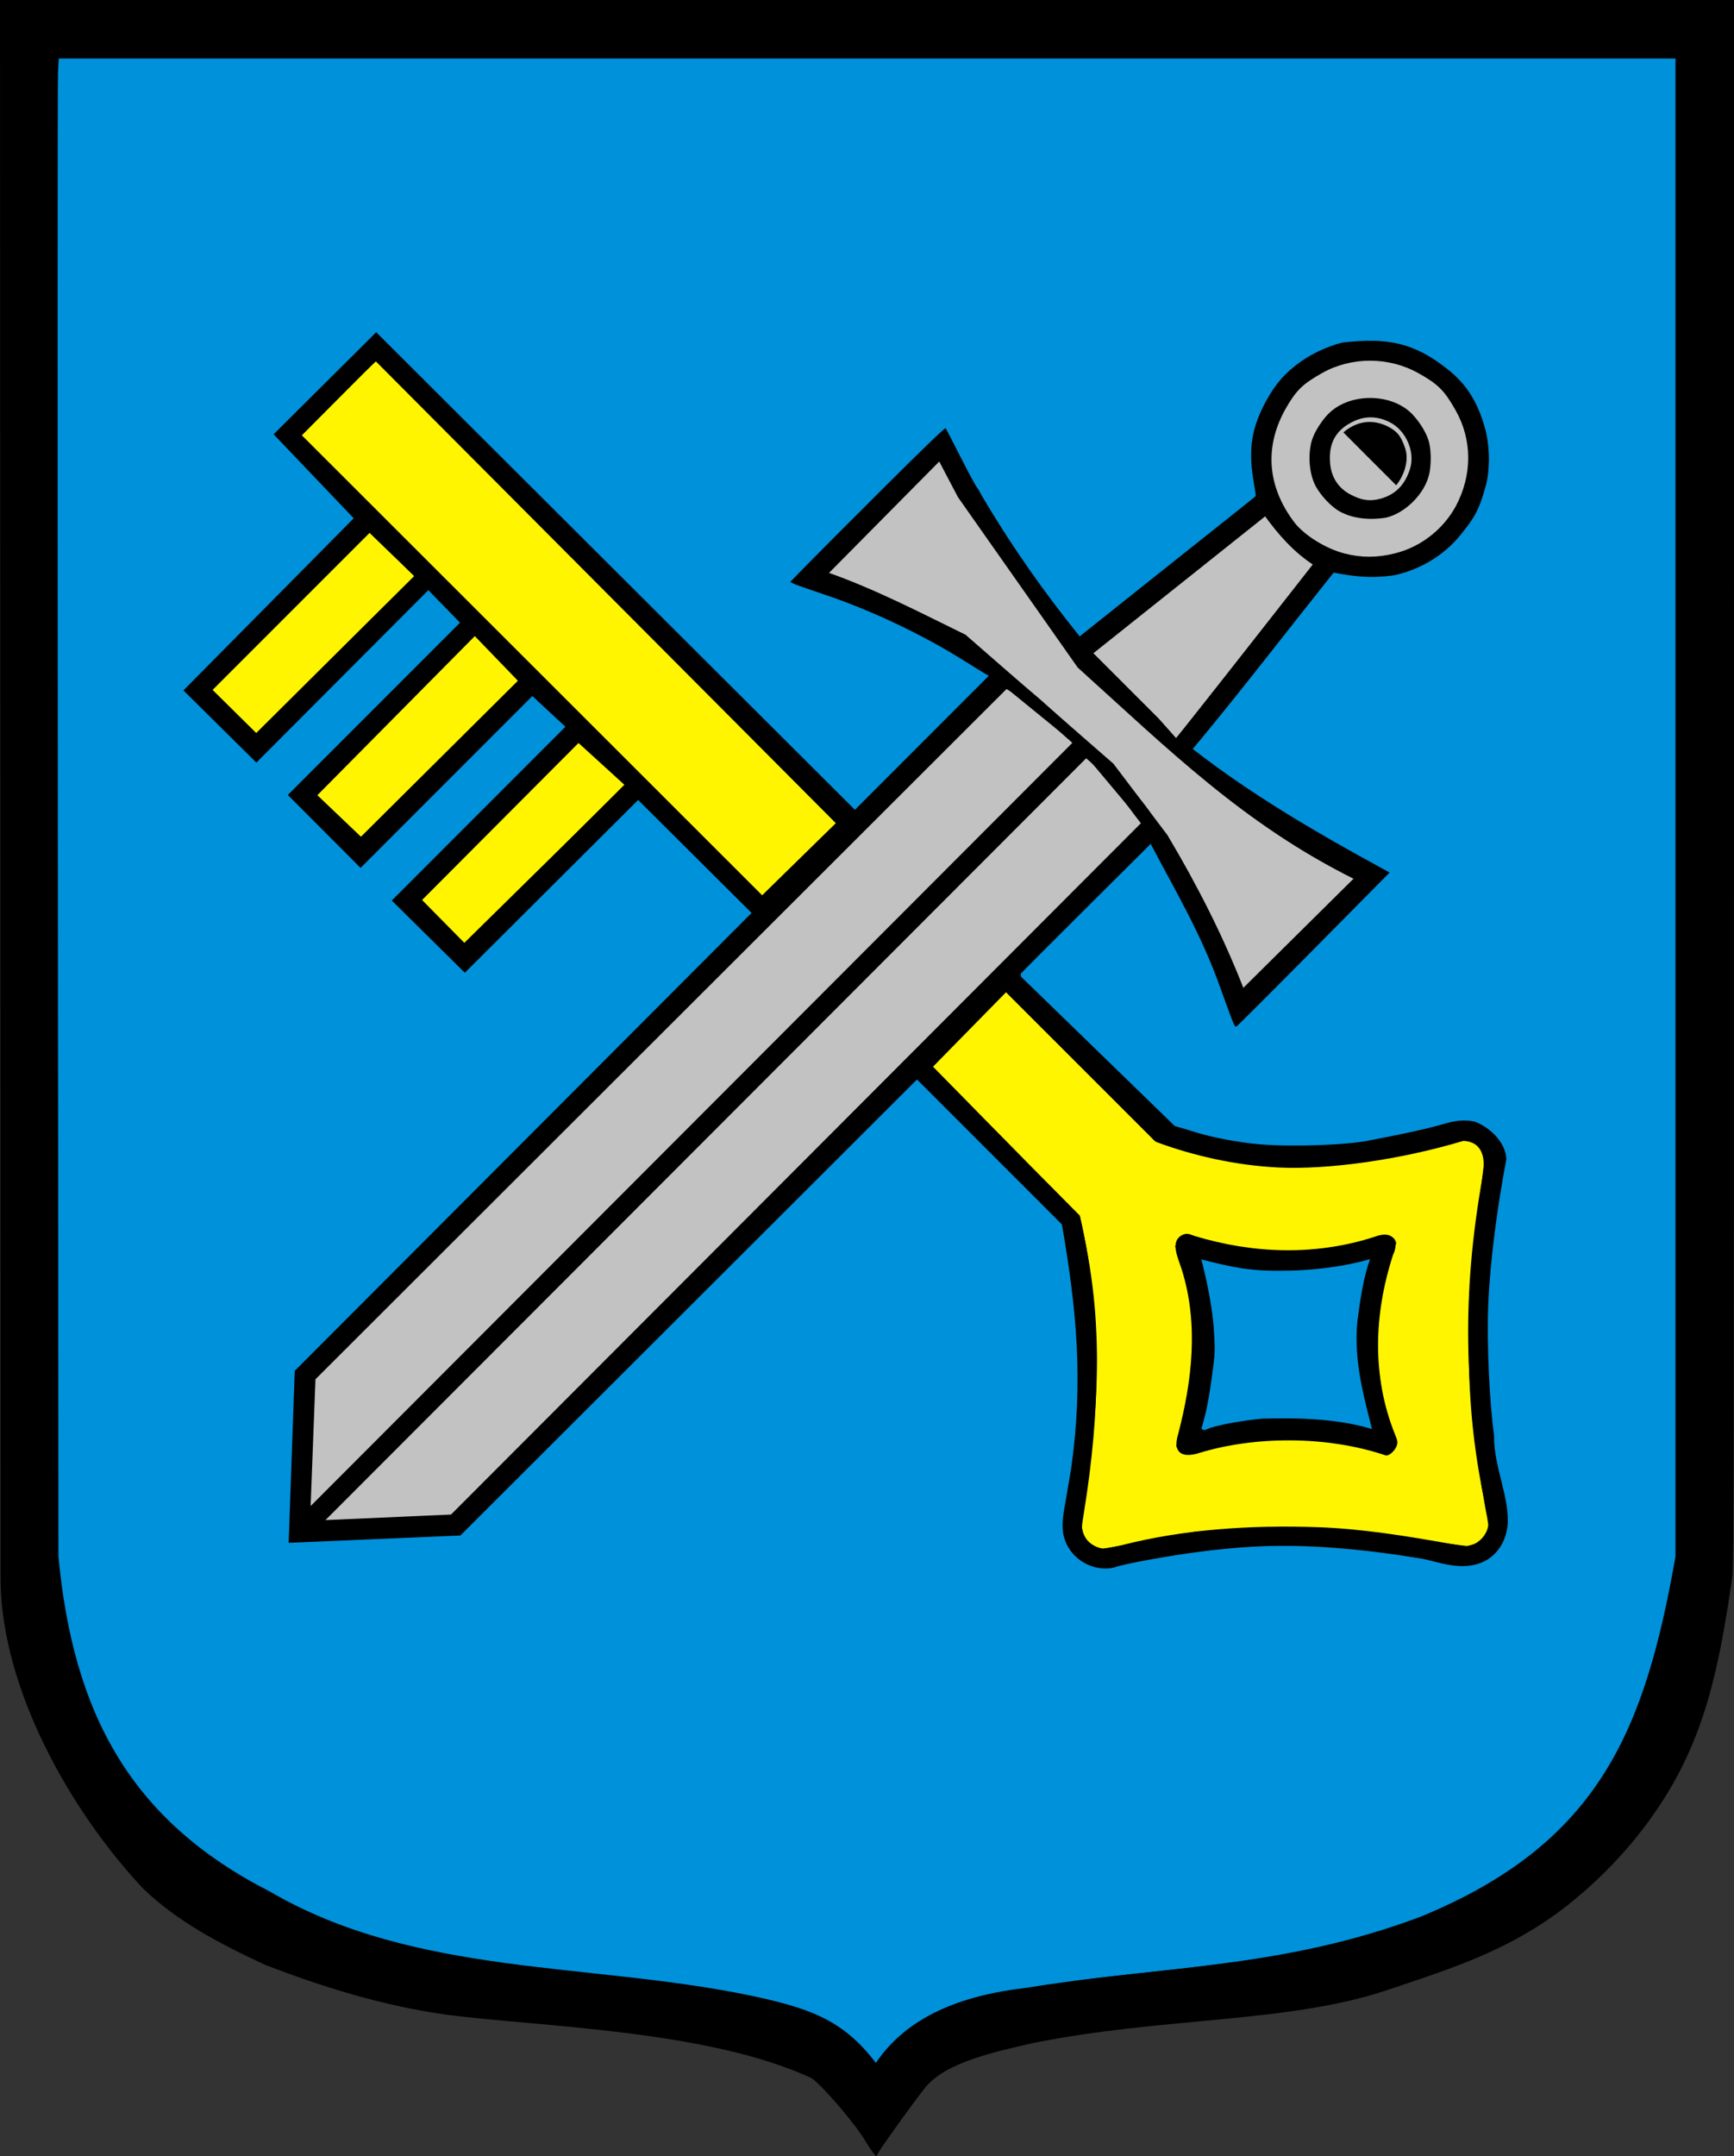
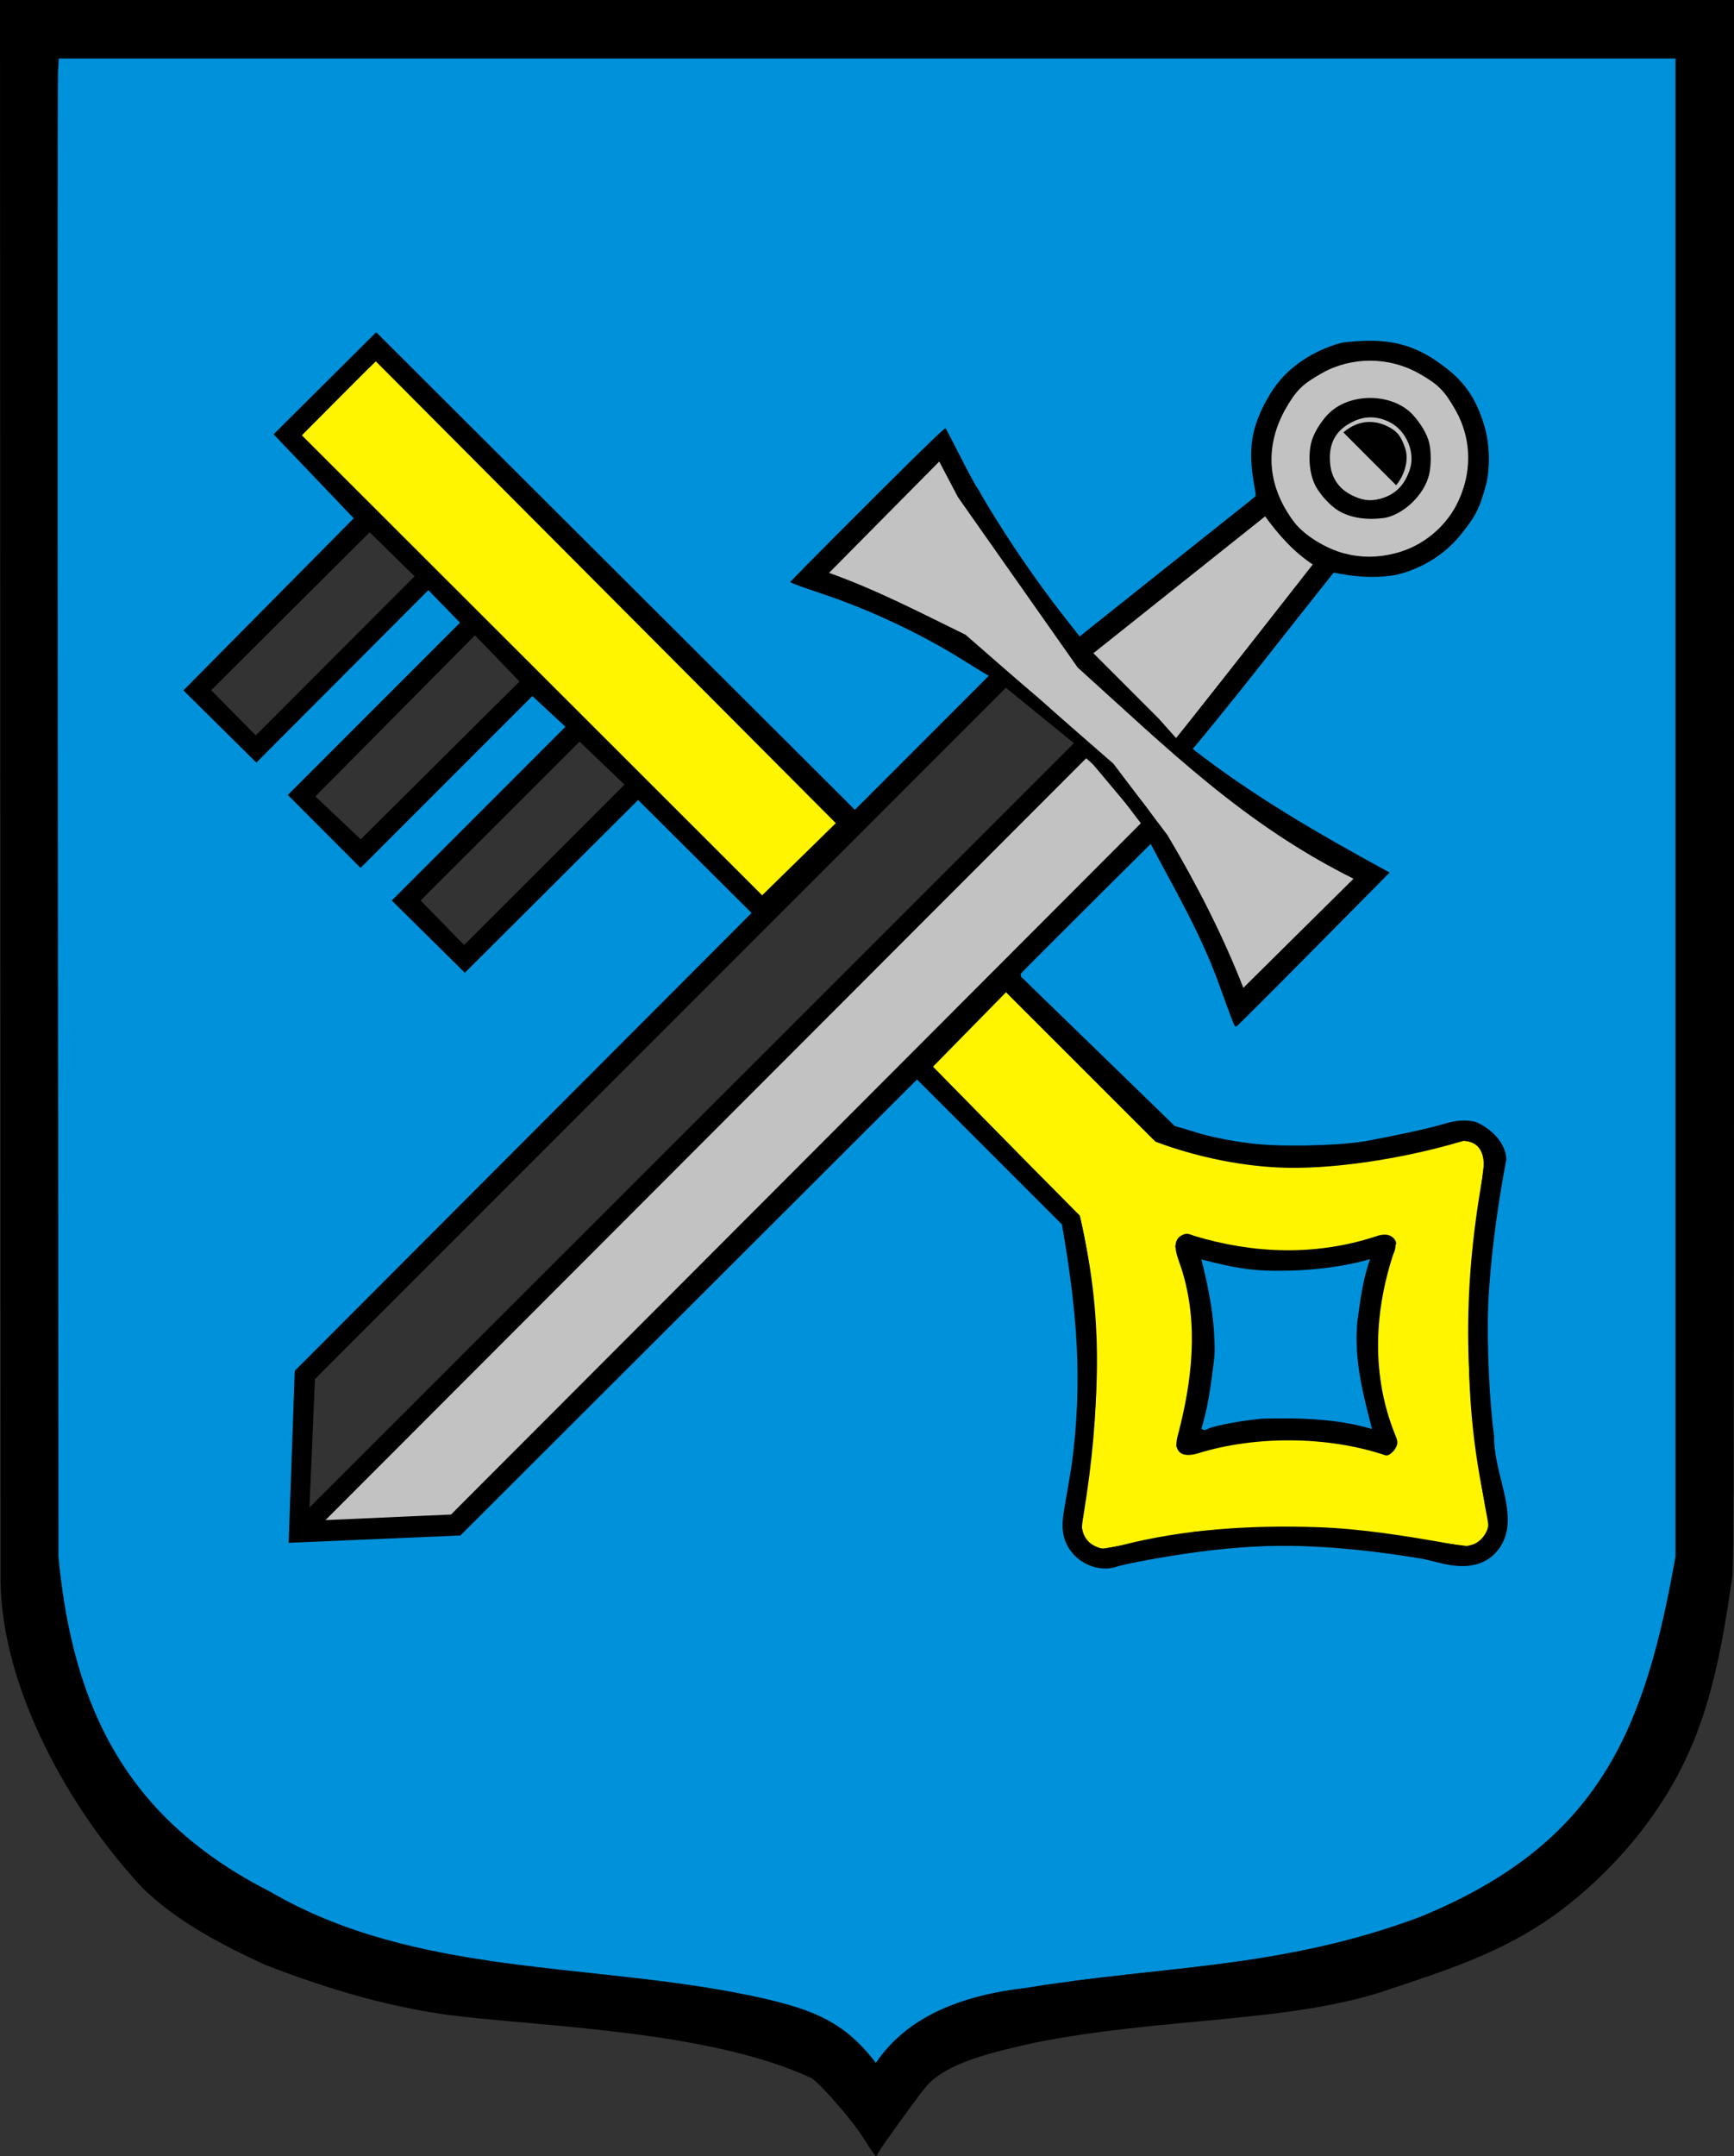
<svg xmlns="http://www.w3.org/2000/svg" xmlns:ns1="http://sodipodi.sourceforge.net/DTD/sodipodi-0.dtd" xmlns:ns2="http://www.inkscape.org/namespaces/inkscape" id="svg1923" ns1:version="0.32" ns2:version="1.1.2 (b8e25be833, 2022-02-05)" width="807.152" height="1003.231" version="1.0" ns1:docname="POL_gmina_Kołaczyce_COA.svg">
  <rect width="100%" height="100%" fill="#333333" stroke="none" />
  <defs id="defs1926" />
  <g ns2:groupmode="layer" id="layer1" ns2:label="kolory" transform="translate(-10.983,-11)">
    <path style="fill:#c2c2c2;fill-opacity:1;fill-rule:evenodd;stroke:#c2c2c2;stroke-width:1px;stroke-linecap:butt;stroke-linejoin:miter;stroke-opacity:1" d="m 660.615,236.569 c 6.547,-5.37 6.889,-18.166 0.84,-23.776 -9.557,-8.864 -19.21,-5.415 -25.235,-0.442 l 11.844,11.667 c 2.82,2.453 8.879,8.828 12.551,12.551 z m -25.809,0.707 c -2.1,-2.304 -3.35,-4.862 -4.243,-7.778 -1.052,-3.438 -0.73,-6.776 -0.177,-10.253 0.598,-3.761 2.549,-6.378 5.127,-9.016 2.898,-2.966 8.422,-4.759 10.43,-4.95 6.255,-0.595 11.324,1.2 15.733,4.596 3.389,2.59 4.313,4.771 5.657,7.778 1.626,3.637 1.022,7.002 0.354,10.783 -0.654,3.702 -2.664,6.483 -5.127,9.192 -1.969,2.166 -4.385,3.989 -7.071,5.127 -3.047,1.291 -6.488,1.243 -9.723,0.707 -4.077,-1.361 -8.482,-3.089 -10.96,-6.187 z" id="path12599" ns1:nodetypes="csccccsssscsssscc" />
    <path style="fill:#0091db;fill-opacity:1;fill-rule:evenodd;stroke:#0091db;stroke-width:1px;stroke-linecap:butt;stroke-linejoin:miter;stroke-opacity:1" d="m 175.893,251.949 -79.55,80.257 33.764,33.588 80.08,-80.257 14.849,15.203 -79.903,79.726 33.764,33.941 79.903,-79.55 15.556,14.672 -81.141,80.61 34.118,33.411 80.433,-80.257 52.856,52.149 -212.486,213.546 -3.005,79.726 80.08,-3.359 212.839,-212.309 66.998,67.529 c 9.102,44.939 10.184,96.121 2.652,139.654 0.914,11.736 5.85,18.595 16.794,20.86 60.361,-14.906 105.332,-12.256 167.054,-1.414 13.717,0.055 20.056,-6.279 21.213,-24.218 -7.376,-29.998 -8.62,-60.675 -9.369,-91.394 -0.29,-24.77 4.51,-49.042 8.485,-73.362 -1.332,-9.49 -6.788,-13.984 -14.672,-18.385 -15.666,0.957 -32.1,5.861 -47.73,9.016 -32.972,6.199 -62.668,3.881 -94.399,-4.773 -24.631,-22.336 -46.358,-48.402 -70.004,-71.771 l 61.518,-61.165 c 23.991,21.152 36.889,62.747 39.775,85.383 l 71.771,-72.125 C 624.994,401.773 592.436,382.506 566.393,359.429 l 63.554,-83.598 c 14.936,1.769 26.702,5.459 37.568,-1.621 24.818,-9.813 29.477,-20.121 33.936,-32.868 5.308,-15.211 3.267,-29.616 -3.359,-43.31 -7.29,-8.248 -13.873,-16.487 -18.738,-19.799 -15.015,-10 -32.06,-11.233 -48.967,-6.187 -11.691,3.489 -19.681,11.039 -27.047,20.329 -6.433,8.114 -8.927,17.169 -9.899,27.224 -0.737,7.62 0.996,15.139 2.298,22.627 l -82.201,64.7 c -25.575,-29.408 -44.505,-63.065 -62.756,-97.227 l -72.125,72.125 c 33.369,9.404 63.31,25.712 92.631,43.664 l -62.579,62.225 -222.739,-222.562 -47.929,47.895 c 13.896,13.439 25.337,26.387 37.852,38.902 z M 37.884,38.049 l 752.838,0.177 0.177,696.854 c 0,0 -4.298,40.137 -10.43,59.22 -24.382,63.49 -67.748,97.81 -128.163,115.966 -45.366,13.239 -96.1,15.993 -138.77,21.567 -19.707,2.676 -40.312,11.69 -59.22,17.854 -15.738,5.652 -27.572,15.327 -33.234,31.466 -10.784,-17.926 -31.668,-34.877 -50.205,-39.775 -35.566,-8.62 -75.367,-9.55 -108.011,-14.319 -29.465,-4.421 -59.665,-6.804 -87.858,-16.44 C 109.012,885.814 68.493,859.284 47.906,793.239 42.107,774.337 38.184,734.726 38.184,734.726 39.78,502.58 35.538,270.158 37.884,38.049 Z" id="path14373" ns1:nodetypes="cccccccccccccccccccccccccccccccccccccsssccccccccccccccccccccccc" />
    <path style="fill:#fff500;fill-opacity:1;fill-rule:evenodd;stroke:#000000;stroke-width:1px;stroke-linecap:butt;stroke-linejoin:miter;stroke-opacity:1" d="m 186,178.5 c -1.75,1 -35.25,35 -35.25,35 l 215,214.75 35,-34.25 z" id="path1935" />
-     <path style="fill:#fff500;fill-opacity:1;fill-rule:evenodd;stroke:#000000;stroke-width:1px;stroke-linecap:butt;stroke-linejoin:miter;stroke-opacity:1" d="M 183,258.25 204.5,279 130.25,352.75 109.25,332 Z" id="path2842" />
-     <path style="fill:#fff500;fill-opacity:1;fill-rule:evenodd;stroke:#000000;stroke-width:1px;stroke-linecap:butt;stroke-linejoin:miter;stroke-opacity:1" d="m 232,306.25 -74,74.75 21,20 73.75,-73.25 z" id="path3729" />
-     <path style="fill:#fff500;fill-opacity:1;fill-rule:evenodd;stroke:#000000;stroke-width:1px;stroke-linecap:butt;stroke-linejoin:miter;stroke-opacity:1" d="m 280.25,356 -73.5,73.75 20,20.25 0.25,0.5 75.5,-74.25 z" id="path4616" />
    <path style="fill:none;fill-rule:evenodd;stroke:#000000;stroke-width:1px;stroke-linecap:butt;stroke-linejoin:miter;stroke-opacity:1" d="m 479.242,472.566 -33.941,34.648 68.236,69.296 5.657,30.759 1.237,15.026 0.354,9.369 1.414,29.522 -1.591,10.076 -3.889,34.825 -1.945,13.081 v 4.243 l 1.061,2.828 1.768,2.298 3.182,2.121 3.536,1.061 44.017,-8.132 55.685,-1.945 19.092,2.298 18.738,1.945 15.91,2.121 10.96,1.591 3.889,0.707 1.768,0.177 4.243,-1.945 1.061,-1.061 4.419,-6.894 -3.182,-16.617 -3.536,-20.506 -0.707,-8.309 -1.768,-32.173 -0.53,-21.744 -0.53,-3.359 5.657,-48.614 2.298,-16.44 0.177,-3.536 -1.591,-3.359 -2.828,-1.768 -4.419,-2.475 -21.39,4.95 -18.562,3.712 -47.73,3.889 -47.199,-8.839 -9.546,-3.182 z" id="path5503" />
    <path style="fill:#0091db;fill-opacity:1;fill-rule:evenodd;stroke:#0091db;stroke-width:1px;stroke-linecap:butt;stroke-linejoin:miter;stroke-opacity:1" d="m 569.928,596.84 c 4.327,12.589 5.239,25.584 6.541,38.714 1.859,11.616 -6.804,32.057 -6.01,40.835 14.29,-4.296 28.667,-5.834 43.487,-5.834 12.336,0.115 24.194,2.391 36.062,5.48 -8.458,-28.442 -10.428,-52.312 -1.061,-79.373 -29.324,8.009 -49.375,6.24 -79.019,0.177 z" id="path6390" ns1:nodetypes="ccccccc" />
    <path style="fill:#c2c2c2;fill-opacity:1;fill-rule:evenodd;stroke:#000000;stroke-width:1px;stroke-linecap:butt;stroke-linejoin:miter;stroke-opacity:1" d="m 516.542,363.141 -355.321,355.675 59.927,-2.652 321.557,-322.087 c -8.245,-10.434 -15.723,-22.453 -26.163,-30.936 z" id="path8162" ns1:nodetypes="ccccc" />
-     <path style="fill:#c2c2c2;fill-opacity:1;fill-rule:evenodd;stroke:#000000;stroke-width:1px;stroke-linecap:butt;stroke-linejoin:miter;stroke-opacity:1" d="M 479.418,330.968 157.331,652.525 155.033,712.982 510.885,356.601 C 500.602,347.852 491.366,337.539 479.418,330.968 Z" id="path9049" ns1:nodetypes="ccccc" />
    <path style="fill:#c2c2c2;fill-opacity:1;fill-rule:evenodd;stroke:#000000;stroke-width:1px;stroke-linecap:butt;stroke-linejoin:miter;stroke-opacity:1" d="m 448.306,224.902 -52.326,52.856 c 22.173,7.783 43.077,18.679 64.17,28.991 l 68.752,59.929 25.082,33.128 c 13.751,23.137 25.842,46.693 35.567,71.699 l 52.326,-51.796 C 590.166,394.059 555.349,359.42 513.006,321.245 l -55.685,-79.196 z" id="path9936" ns1:nodetypes="cccccccccc" />
    <path style="fill:#c2c2c2;fill-opacity:1;fill-rule:evenodd;stroke:#000000;stroke-width:1px;stroke-linecap:butt;stroke-linejoin:miter;stroke-opacity:1" d="m 599.98,250.535 -80.787,64.347 30.759,30.759 8.662,9.723 64.17,-81.848 c -9.246,-5.969 -16.424,-14.147 -22.804,-22.981 z" id="path10823" ns1:nodetypes="cccccc" />
    <path style="fill:#c2c2c2;fill-opacity:1;fill-rule:evenodd;stroke:#c2c2c2;stroke-width:1px;stroke-linecap:butt;stroke-linejoin:miter;stroke-opacity:1" d="m 657.609,197.502 c 5.971,1.547 10.086,3.941 13.258,9.016 2.595,4.152 5.472,9.143 5.834,11.667 0.578,4.037 0.918,8.129 -0.177,12.021 -0.53,1.886 -1.061,3.771 -1.591,5.657 -1.048,3.727 -3.969,6.37 -6.718,9.016 -4.199,4.043 -8.429,5.881 -13.965,7.248 -6.592,1.628 -13.282,-0.331 -18.738,-2.652 -3.645,-1.55 -6.628,-4.638 -8.839,-7.248 -2.456,-2.899 -4.141,-6.158 -5.303,-9.723 -1.304,-4.002 -0.813,-8.061 -0.53,-12.198 0.322,-4.705 2.492,-8.708 4.773,-12.728 2.56,-4.511 6.356,-6.843 10.96,-8.839 7.582,-3.286 14.29,-2.985 21.036,-1.237 z M 631.27,181.945 c -6.281,2.738 -11.649,5.445 -15.91,10.253 -1.486,1.676 -2.702,3.581 -3.889,5.48 -4.249,6.8 -7.85,14.469 -8.839,22.097 -0.893,6.882 0.608,12.827 2.828,18.738 1.327,3.535 2.584,7.13 4.419,10.43 4.528,8.141 13.19,13.53 20.683,17.147 4.371,2.11 8.792,3.233 13.258,3.712 2.464,0.264 4.955,0.547 7.425,0.354 5.455,-0.428 11.242,-1.153 15.733,-3.536 5.516,-2.927 11.186,-5.559 15.203,-9.723 3.838,-3.978 5.668,-9.203 7.778,-13.789 1.879,-4.084 3.418,-8.239 4.066,-12.374 0.402,-2.567 0.586,-5.18 0.53,-7.778 -0.057,-2.667 -0.222,-5.37 -0.884,-7.955 -1.259,-4.915 -2.995,-9.494 -5.303,-13.612 -3.466,-6.183 -8.622,-11.689 -14.319,-15.026 -6.209,-3.638 -13.754,-6.721 -20.329,-7.425 -8.27,-0.885 -15.6,0.019 -22.451,3.005 z" id="path11712" ns1:nodetypes="sssssssssssssssssssssssssssssssss" />
    <path style="fill:#fff500;fill-opacity:1;fill-rule:evenodd;stroke:#fff500;stroke-width:1px;stroke-linecap:butt;stroke-linejoin:miter;stroke-opacity:1" d="m 559.675,586.941 -2.298,3.889 c 8.646,19.954 7.561,32.131 8.839,53.21 -3.016,13.139 -4.475,26.66 -8.309,39.598 1.046,3.255 2.53,3.222 5.127,4.596 8.498,-1.759 16.873,-4.044 25.279,-6.187 0,0 20.864,-2.886 31.289,-2.121 12.449,0.913 36.593,7.955 36.593,7.955 3.443,-0.871 5.061,-3.143 5.303,-6.541 -7.641,-16.505 -8.104,-34.401 -10.076,-52.149 2.857,-13.432 4.732,-26.941 10.076,-39.598 -0.497,-3.553 -3.648,-4.419 -6.894,-4.419 -17.698,6.349 -36.227,7.165 -54.801,8.309 l -27.047,-5.834 c -6.674,-2.235 -9.654,-2.848 -13.081,-0.707 z m -80.433,-113.844 -33.588,33.941 68.413,69.65 c 12.459,52.579 8.607,91.282 0.884,143.719 0.558,6.136 3.604,9.298 9.546,10.783 l 43.487,-8.132 56.922,-1.945 69.827,8.839 c 4.549,-1.724 8.596,-2.559 9.192,-9.546 -15.049,-62.718 -9.985,-108.82 -2.298,-171.12 -1.237,-3.359 -4.462,-7.428 -8.485,-7.248 -50.253,11.922 -95.097,19.421 -144.957,0.177 l -67.882,-67.882 z" id="path13486" ns1:nodetypes="ccccccscccccccccccccccccccccc" />
  </g>
  <path style="fill:#000000" d="m 406.237,1001.382 c -0.781,-1.017 -2.216,-3.201 -3.188,-4.853 -4.753,-8.081 -19.264,-25.137 -25.149,-29.562 C 329.533,944.348 249.883,942.958 207.983,937.407 178.374,933.288 150.137,924.525 123.308,914.143 102.74,904.625 82.236,893.91 66.44,878.514 32.524,842.269 1.104,786.283 0.265,736.082 L 0.132,368.041 0,0 h 403.574 403.574 l 0.003,362.346 c 0.002,326.258 -0.076,363.234 -0.78,371.26 -6.027,41.409 -12.499,75.757 -35.798,109.322 -13.521,19.907 -32.923,38.878 -51.319,51.1 -23.863,15.936 -48.291,23.381 -73.286,31.828 -45.988,15.541 -104.639,12.571 -164.647,24.632 -18.521,4.212 -40.838,8.995 -50.533,20.656 -5.696,7.181 -20.61,27.892 -21.947,30.478 -0.458,0.885 -0.911,1.609 -1.008,1.609 -0.097,0 -0.815,-0.832 -1.597,-1.849 z m 71.89,-76.557 c 61.178,-10.085 118.35,-8.639 183.177,-33.053 83.419,-34.239 104.419,-87.143 118.609,-167.586 V 375.71 27.235 H 403.629 27.345 l -0.348,6.561 c -0.191,3.609 -0.223,160.425 -0.07,348.481 l 0.278,341.92 c 6.878,72.859 33.411,122.82 98.637,156.003 67.712,39.453 148.884,32.724 223.266,48.246 26.249,5.603 42.932,10.59 58.581,31.383 14.308,-21.212 39.001,-31.424 70.438,-35.005 z m 21.461,-201.768 c -7.038,-7.916 -4.998,-16.398 -3.44,-25.351 0.531,-3.132 1.632,-9.594 2.447,-14.36 5.866,-41.3 2.409,-74.84 -4.285,-113.643 l -67.459,-67.443 -212.547,212.161 -79.941,3.42 2.837,-80.025 212.651,-213.043 -52.815,-52.565 -80.658,80.386 -34.004,-33.601 80.821,-80.851 -15.392,-14.288 -79.958,79.966 -33.873,-33.935 80.155,-80.159 -14.735,-15.147 -80.055,80.243 -33.953,-33.602 79.271,-80.077 -37.29,-39.078 47.761,-47.485 222.825,222.197 31.163,-31.18 31.163,-31.18 -1.981,-1.131 c -1.089,-0.622 -5.546,-3.368 -9.904,-6.102 -19.814,-12.447 -43.888,-23.578 -64.126,-30.379 -7.49,-2.513 -14.253,-4.895 -15.03,-5.293 l -1.412,-0.724 7.314,-7.513 c 4.023,-4.132 20.201,-20.348 35.951,-36.036 19.2,-19.124 28.785,-28.343 29.085,-27.978 0.247,0.3 3.39,6.339 6.986,13.42 3.596,7.081 6.935,13.32 7.421,13.865 0.486,0.545 1.552,2.327 2.369,3.961 14.625,24.711 29.158,45.116 45.635,65.594 l 29.354,-23.405 c 16.145,-12.873 34.544,-27.5 40.887,-32.506 6.343,-5.006 11.605,-9.232 11.693,-9.392 0.088,-0.16 -0.256,-2.631 -0.763,-5.49 -2.616,-14.737 -1.62,-24.412 4.273,-36.148 4.108,-8.18 8.1,-13.683 15.219,-19.266 6.096,-4.781 14.164,-8.668 21.657,-10.519 21.571,-2.498 33.43,0.431 48.245,11.863 9.663,7.456 14.583,15.671 18.117,28.073 1.927,6.761 2.618,18.452 0.337,26.74 -3.197,11.616 -5.192,14.656 -11.796,22.885 -7.796,9.714 -19.192,16.138 -30.373,18.629 -10.908,1.72 -19.195,0.665 -28.635,-1.146 -20.321,25.411 -40.16,51.265 -60.865,76.379 l -4.737,5.652 c 28.144,21.983 59.901,40.171 87.256,55.101 l 4.409,2.414 -35.306,35.669 c -19.418,19.618 -35.604,35.783 -35.969,35.923 -0.906,0.348 -0.837,0.511 -7.123,-16.792 -9.037,-25.921 -21.6,-46.663 -32.824,-68.13 l -30.007,29.856 c -16.504,16.421 -30.184,30.132 -30.399,30.468 -0.216,0.337 0.076,1.487 0.076,1.487 l 71.552,69.472 c 0,0 5.554,1.556 9.231,2.741 8.053,2.595 20.831,4.991 30.949,5.804 15.118,1.215 40.482,0.276 50.422,-1.866 12.112,-2.335 24.745,-4.725 35.986,-8.043 5.344,-1.594 11.231,-1.636 14.47,-0.105 6.578,3.005 13.107,9.679 13.259,16.941 -4.046,21.483 -7.471,45.827 -8.414,67.702 -0.717,17.613 0.511,45.079 2.724,60.905 -0.326,14.39 7.728,29.482 6.179,42.585 -0.975,7.215 -5.021,13.043 -10.987,15.963 -10.318,4.961 -21.795,-0.152 -29.115,-1.382 -41.194,-6.829 -68.103,-7.67 -102.852,-3.218 -14.808,1.898 -36.173,5.804 -39.696,7.258 -7.25,1.962 -14.96,-1.16 -19.43,-6.147 z m 22.196,-4.024 c 29.233,-7.544 60.534,-9.535 91.501,-8.472 20.779,0.713 41.476,4.115 61.956,7.75 6.712,1.24 7.097,1.26 9.656,0.499 3.896,-0.892 7.523,-5.339 7.865,-9.199 0,-0.744 -0.651,-4.567 -1.447,-8.497 -9.56,-54.285 -11.036,-98.268 -1.214,-153.591 1.472,-7.762 0.535,-16.313 -8.97,-16.692 -28.926,8.711 -62.785,13.521 -86.12,12.375 -19.57,-0.961 -39.386,-5.385 -56.992,-11.946 -23.241,-23.198 -69.722,-69.594 -69.722,-69.594 l -34.018,34.657 c 0,0 42.338,43.157 68.375,69.278 10.624,46.801 9.5,91.26 1.917,138.102 -1.118,6.651 -1.151,7.432 -0.419,10.068 0.918,3.308 5.551,6.678 9.215,6.703 0.876,0.006 4.664,-0.642 8.418,-1.441 z m 26.626,-51.78 c 6.357,-24.317 9.709,-50.98 1.672,-76.585 -1.73,-5.435 -5.609,-13.088 0.178,-16.01 2.267,-1.144 3.473,-0.412 5.695,0.37 27.948,8.477 56.888,9.23 84.149,0.337 8.607,-3.203 11.285,2.471 8.377,8.377 -9.077,27.914 -9.88,56.829 0.818,83.511 1.258,3.034 1.371,3.692 0.904,5.277 -0.697,2.365 -3.721,5.077 -5.166,4.633 -27.724,-9.35 -61.29,-8.904 -86.523,-1.217 -8.744,2.85 -12.658,-0.383 -10.103,-8.693 z m 14.012,-2.52 c 3.722,-1.591 16.088,-3.88 25.303,-4.683 17.932,-0.407 35.152,0.089 50.913,4.833 l -2.147,-8.471 c -4.393,-17.329 -5.745,-29.287 -4.68,-41.4 1.347,-9.908 2.596,-19.85 5.925,-29.168 -13.937,4.063 -29.846,5.391 -40.779,5.399 -15.295,0.246 -23.841,-1.756 -37.754,-5.256 2.884,10.819 5.27,23.746 5.851,32.805 0.546,8.772 0.519,10.56 -0.247,16.522 -1.951,15.185 -2.974,20.592 -5.555,29.339 1.06,1.21 2.023,0.561 3.169,0.08 z M 210.212,705.11 531.728,383.002 505.764,352.03 150.295,707.753 Z M 499.891,345.779 468.241,320.005 146.608,641.638 l -2.566,59.782 z m 131.071,62.89 -10.076,-5.621 c -32.614,-16.883 -56.309,-36.673 -84.461,-61.97 l -34.276,-30.799 -27.165,-38.154 c -26.228,-36.838 -27.343,-38.495 -32.325,-48.058 l -5.16,-9.904 -26.244,26.332 -26.244,26.332 2.228,0.752 c 22.893,7.667 39.31,17.278 61.7,28.096 l 35.021,29.559 33.961,30.443 15.592,19.692 9.489,13.436 c 16.348,25.019 24.032,46.892 35.851,71.709 18.519,-18.11 32.404,-32.137 52.111,-51.846 z m -340.282,-43.604 -20.901,-20 -73.98,73.916 20.244,20.703 z m 99.124,17.695 -214.749,-214.964 -34.762,34.93 214.678,214.698 z m -168.715,-87.161 -74.282,74.948 21.108,19.961 73.909,-73.428 z m 390.585,-33.032 c -9.295,-6.903 -16.079,-14.113 -22.608,-22.891 -2.202,2.047 -4.613,3.854 -6.976,5.71 l -73.929,58.901 c 0,0 5.941,6.181 13.022,12.992 7.081,6.811 15.842,15.526 19.468,19.368 l 6.594,6.984 3.71,-4.57 z m -439.591,-14.898 -73.784,73.454 10.375,10.503 10.375,10.503 73.925,-73.989 z m 505.562,-12.142 c 7.711,-14.434 7.706,-30.806 -0.015,-44.508 -5.24,-9.3 -8.145,-12.212 -17.302,-17.347 -13.861,-7.774 -31.222,-7.806 -44.933,-0.084 -9.298,5.237 -12.18,8.114 -17.389,17.36 -9.548,17.61 -7.944,35.824 4.636,52.279 4.712,5.985 14.539,12.041 23.187,14.288 7.823,2.033 15.267,2.017 23.511,-0.052 13.332,-3.347 23.167,-12.429 28.305,-21.936 z m -54.993,1.86 c -1.114,-0.703 -5.977,-4.188 -9.746,-10.348 -3.2,-5.23 -4.232,-13.939 -2.562,-21.045 0.913,-3.887 3.919,-9.029 7.603,-13.009 9.659,-10.433 30.043,-10.433 39.702,0 3.684,3.979 6.69,9.122 7.603,13.009 0.977,4.157 0.976,10.433 -0.002,14.701 -2.076,9.062 -11.117,18.103 -20.179,20.179 -8.557,1.298 -16.528,0.215 -22.419,-3.487 z m 19.85,-5.327 c 7.029,-1.878 11.594,-6.517 13.906,-14.133 2.371,-7.812 -1.987,-17.692 -9.47,-21.47 -5.672,-2.863 -11.297,-3.022 -16.742,-0.474 -8.323,3.895 -11.848,10.107 -11.062,19.492 0.552,6.578 3.837,11.636 9.489,14.607 5.238,2.753 8.982,3.287 13.879,1.979 z M 625.308,201.172 c 7.523,-6.348 15.479,-5.837 21.936,-2.072 3.744,2.183 5.164,4.586 6.892,9.61 2.069,6.519 -1.414,13.751 -4.234,17.071 -0.271,-0.212 -24.594,-24.609 -24.594,-24.609 z" id="path1932" ns1:nodetypes="sscccccccccscccsccssssccccccsscccccccccccccccccccccccccccccccsscccssssssccsssssscsssscccccsssccssccsscccccccccscccsccccccscccccsscccsccccsccccccscccccsccccccccccccccccccsssccssscccccccccccccccccccccccscccccccccccsssccscccssssssccssssssscsccc" />
</svg>